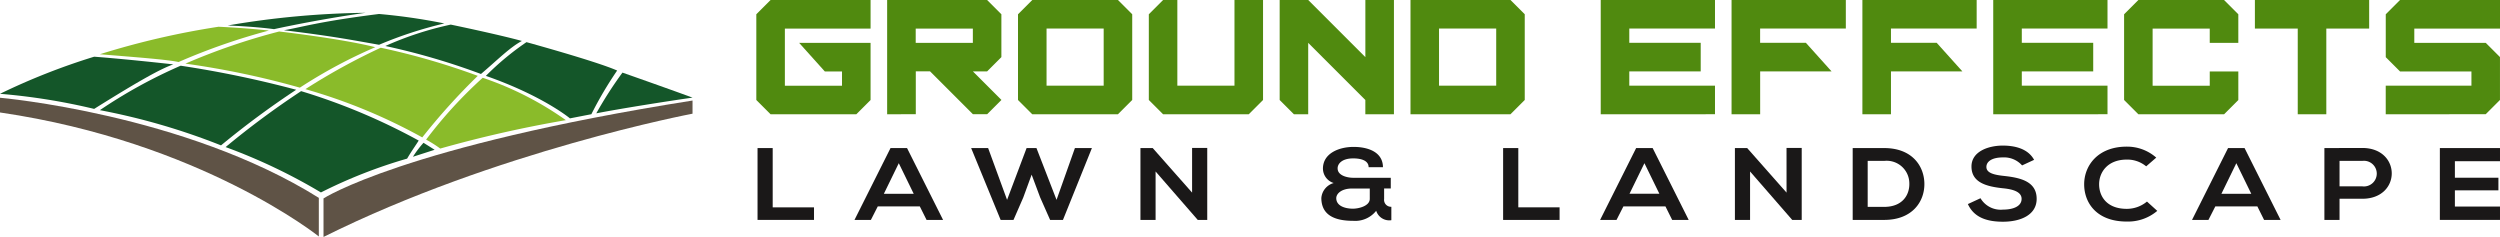
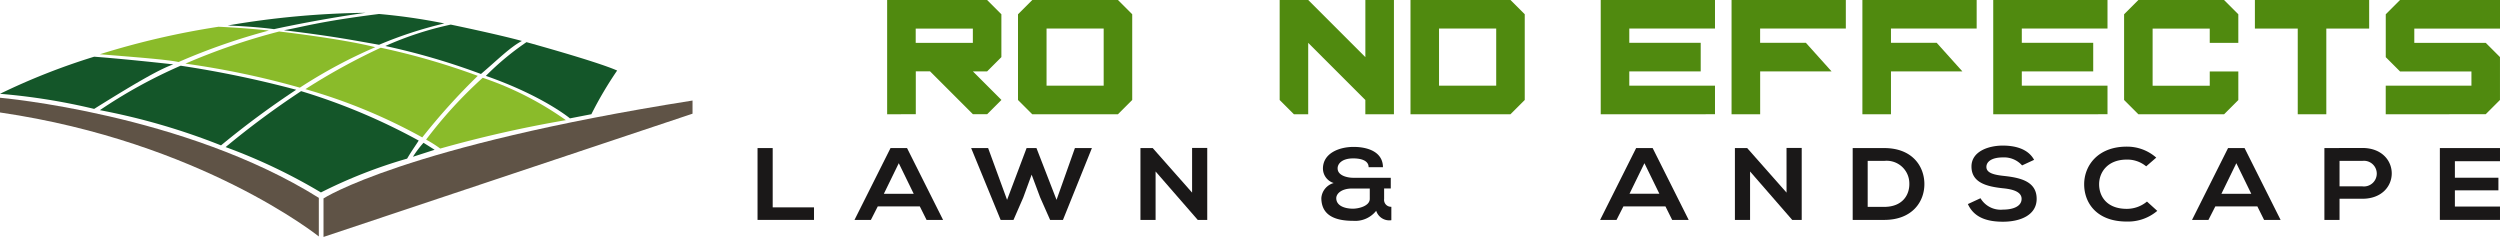
<svg xmlns="http://www.w3.org/2000/svg" width="333.089" height="31.565" viewBox="0 0 333.089 31.565">
  <g transform="translate(-183.847 -50.65)">
    <g transform="translate(284.614 50.65)">
      <g transform="translate(0 0)">
-         <path d="M5.059,82.045l-1.9-1.9V68.723l1.9-1.9H18.382v3.806H6.963v7.612h7.612v-1.9H12.286l-3.42-3.807h9.515v7.613l-1.9,1.9Z" transform="translate(-3.157 -66.821)" fill="#508a0f" />
        <path d="M21.345,82.045V66.821H34.666l1.9,1.9v5.709l-1.9,1.9h-1.9l3.806,3.806-1.9,1.9h-1.9l-5.709-5.708h-1.9v5.708Zm11.419-9.515v-1.9H25.151v1.9Z" transform="translate(-3.913 -66.821)" fill="#508a0f" />
        <path d="M41.436,82.045l-1.9-1.9V68.723l1.9-1.9H52.854l1.9,1.9V80.142l-1.9,1.9Zm9.515-3.806V70.627H43.34v7.612Z" transform="translate(-4.669 -66.821)" fill="#508a0f" />
-         <path d="M59.623,82.045l-1.9-1.9V68.723l1.9-1.9h1.9V78.239h7.612V66.821h3.806V80.142l-1.9,1.9Z" transform="translate(-5.426 -66.821)" fill="#508a0f" />
        <path d="M77.812,82.045l-1.9-1.9V66.821h3.806l7.612,7.612V66.821h3.807V82.045H87.327v-1.9l-7.612-7.613v9.515Z" transform="translate(-6.182 -66.821)" fill="#508a0f" />
        <path d="M94.1,82.045V66.821h13.321l1.9,1.9V80.142l-1.9,1.9Zm11.419-3.806V70.627H97.9v7.612Z" transform="translate(-6.938 -66.821)" fill="#508a0f" />
        <path d="M120.545,82.045V66.821h15.224v3.806H124.351v1.9h9.515v3.807h-9.515v1.9h11.418v3.806Z" transform="translate(-8.038 -66.821)" fill="#508a0f" />
        <path d="M138.732,82.045V66.821h15.225v3.806H142.538v1.9h6.1l3.42,3.807h-9.515v5.708Z" transform="translate(-8.794 -66.821)" fill="#508a0f" />
        <path d="M156.92,82.045V66.821h15.225v3.806H160.727v1.9h6.095l3.42,3.807h-9.514v5.708Z" transform="translate(-9.55 -66.821)" fill="#508a0f" />
        <path d="M175.109,82.045V66.821h15.224v3.806H178.915v1.9h9.515v3.807h-9.515v1.9h11.418v3.806Z" transform="translate(-10.306 -66.821)" fill="#508a0f" />
        <path d="M195.2,82.045l-1.9-1.9V68.723l1.9-1.9h11.418l1.9,1.9v3.806h-3.807v-1.9H197.1v7.612h7.612v-1.9h3.807v3.806l-1.9,1.9Z" transform="translate(-11.062 -66.821)" fill="#508a0f" />
        <path d="M217.193,82.045V70.627h-5.709V66.821h15.225v3.806H221V82.045Z" transform="translate(-11.819 -66.821)" fill="#508a0f" />
        <path d="M229.672,82.045V78.239h11.419v-1.9h-9.515l-1.9-1.9V68.723l1.9-1.9H244.9v3.806H233.479v1.9h9.515l1.9,1.9v5.709l-1.9,1.9Z" transform="translate(-12.575 -66.821)" fill="#508a0f" />
      </g>
      <g transform="translate(0.164 19.4)">
        <path d="M6.126,86.929v7.9h5.505V96.5H4.107V86.929Z" transform="translate(-4.107 -86.601)" fill="#1a1818" />
        <path d="M26.2,94.7h-5.6l-.916,1.8H17.5l4.8-9.571h2.2l4.8,9.571h-2.2Zm-2.8-5.756-1.987,4.074h3.975Z" transform="translate(-4.581 -86.601)" fill="#1a1818" />
        <path d="M45.844,96.5H44.131L42.8,93.492,41.67,90.47,40.553,93.52l-1.3,2.981H37.54l-3.929-9.571h2.262l2.524,6.9,2.6-6.9h1.316l2.675,6.9,2.447-6.9H49.7Z" transform="translate(-5.15 -86.601)" fill="#1a1818" />
        <path d="M63.875,86.915h2.019V96.5H64.64v.014l-5.628-6.467V96.5H56.994V86.929H58.63l5.245,5.935Z" transform="translate(-5.977 -86.601)" fill="#1a1818" />
        <path d="M90.343,93.706a.921.921,0,0,0,.963,1.039v1.79a1.826,1.826,0,0,1-2.019-1.257,3.555,3.555,0,0,1-3.058,1.34c-2.339,0-4.236-.67-4.251-3.036a2.251,2.251,0,0,1,1.652-2,2.031,2.031,0,0,1-1.438-1.942c.015-2.037,2.171-2.871,4.082-2.871,1.866,0,3.9.642,3.915,2.707H88.278c0-.875-.963-1.176-2.049-1.176-1.574,0-2.1.779-2.08,1.34,0,.97,1.347,1.243,2.064,1.243H91.23v1.423h-.887Zm-6.377-.11C83.966,94.608,85.082,95,86.2,95c.718,0,2.232-.341,2.232-1.312V92.311H86.107C84.624,92.311,83.966,93.022,83.966,93.6Z" transform="translate(-6.86 -86.596)" fill="#1a1818" />
-         <path d="M109.108,86.929v7.9h5.5V96.5h-7.523V86.929Z" transform="translate(-7.747 -86.601)" fill="#1a1818" />
        <path d="M129.186,94.7h-5.6l-.917,1.8h-2.187l4.8-9.571h2.2l4.8,9.571h-2.2Zm-2.8-5.756L124.4,93.013h3.976Z" transform="translate(-8.221 -86.601)" fill="#1a1818" />
        <path d="M145.977,86.915H148V96.5h-1.254v.014l-5.627-6.467V96.5H139.1V86.929h1.636l5.244,5.935Z" transform="translate(-8.879 -86.601)" fill="#1a1818" />
        <path d="M164.919,91.633c.046,2.42-1.605,4.868-5.352,4.868h-4.2V86.929h4.2C163.237,86.929,164.873,89.267,164.919,91.633Zm-7.554,3.131h2.2c2.431,0,3.395-1.586,3.349-3.145a3.019,3.019,0,0,0-3.349-2.981h-2.2Z" transform="translate(-9.454 -86.601)" fill="#1a1818" />
        <path d="M178.5,89.228a3.208,3.208,0,0,0-2.539-1.067c-1.5,0-2.217.561-2.217,1.272,0,.833,1.1,1.066,2.385,1.2,2.233.245,4.312.765,4.312,3.049,0,2.133-2.11,3.048-4.5,3.048-2.187,0-3.868-.6-4.664-2.352l1.682-.778a3.128,3.128,0,0,0,3.012,1.516c1.27,0,2.464-.4,2.464-1.434,0-.9-1.056-1.272-2.478-1.408-2.187-.233-4.2-.752-4.2-2.9,0-1.968,2.17-2.774,4.144-2.789,1.667,0,3.395.424,4.2,1.9Z" transform="translate(-10.017 -86.589)" fill="#1a1818" />
        <path d="M197.078,95.29a6.023,6.023,0,0,1-4.068,1.422c-3.975,0-5.658-2.447-5.672-4.936s1.8-5.045,5.672-5.045a5.876,5.876,0,0,1,3.931,1.463L195.6,89.357a3.929,3.929,0,0,0-2.585-.9c-2.583,0-3.7,1.723-3.685,3.322s1.04,3.241,3.685,3.241a4.2,4.2,0,0,0,2.691-.971Z" transform="translate(-10.584 -86.594)" fill="#1a1818" />
        <path d="M210.94,94.7h-5.6l-.917,1.8h-2.187l4.8-9.571h2.2l4.8,9.571h-2.2Zm-2.8-5.756-1.988,4.074h3.976Z" transform="translate(-11.111 -86.601)" fill="#1a1818" />
        <path d="M225.564,93.683h-3.028V96.5h-2.018V86.929c1.681,0,3.364-.013,5.046-.013C230.794,86.915,230.809,93.683,225.564,93.683Zm-3.028-1.654h3.028a1.71,1.71,0,1,0,0-3.391h-3.028Z" transform="translate(-11.757 -86.601)" fill="#1a1818" />
        <path d="M244.478,96.5h-8.012V86.929h8.012V88.68h-6.01v2.2h5.8v1.681h-5.8v2.16h6.01Z" transform="translate(-12.321 -86.601)" fill="#1a1818" />
      </g>
    </g>
    <g transform="translate(183.847 52.36)">
      <path d="M117.489,3.1A115.21,115.21,0,0,0,99.136,4.788c4,.17,6.17.492,6.17.492S110.879,4.03,117.489,3.1Z" transform="translate(-68.794 -3.104)" fill="#145629" />
      <path d="M124.451,3.36a78.413,78.413,0,0,1,8.7,1.261,53.849,53.849,0,0,0-8.7,2.843c-3.6-.635-6.1-1.133-12.67-1.937C114.131,5.123,116.445,4.364,124.451,3.36Z" transform="translate(-73.948 -3.208)" fill="#145629" />
      <path d="M143.3,5.75s6.174,1.277,9.475,2.179c-1.618.864-3.271,2.551-5.453,4.4A91.394,91.394,0,0,0,134.583,8.6,43.946,43.946,0,0,1,143.3,5.75Z" transform="translate(-83.241 -4.182)" fill="#145629" />
      <path d="M162.6,9.7s9.384,2.578,12.081,3.783a49.879,49.879,0,0,0-3.435,5.819c-1.132.217-2.851.553-2.851.553s-3.6-3.007-11.205-5.662A36.832,36.832,0,0,1,162.6,9.7Z" transform="translate(-92.455 -5.794)" fill="#145629" />
-       <path d="M185.509,16.547s5.687,1.995,9.337,3.332c-3.407.486-9.316,1.416-12.822,2.093A52.128,52.128,0,0,1,185.509,16.547Z" transform="translate(-102.576 -8.583)" fill="#145629" />
      <path d="M151.29,17.709a42.713,42.713,0,0,1,11.079,5.645,162.579,162.579,0,0,0-16.734,3.785,16.252,16.252,0,0,0-1.884-1.191A58.926,58.926,0,0,1,151.29,17.709Z" transform="translate(-86.977 -9.056)" fill="#8abb2a" />
      <path d="M126.643,10.952A94.677,94.677,0,0,1,139.571,14.7a84.394,84.394,0,0,0-7.395,8.2,73.636,73.636,0,0,0-15.571-6.429A84.076,84.076,0,0,1,126.643,10.952Z" transform="translate(-75.914 -6.303)" fill="#8abb2a" />
      <path d="M102.109,7.3s8.311.951,12.808,2.092a66.508,66.508,0,0,0-10.047,5.389,112.489,112.489,0,0,0-15.248-3.2A84.516,84.516,0,0,1,102.109,7.3Z" transform="translate(-64.917 -4.813)" fill="#8abb2a" />
      <path d="M86.191,6.233s3.4.142,6.708.506a84.435,84.435,0,0,0-12.031,4.194c-1.505-.329-5.6-.634-10.487-1.037A107.324,107.324,0,0,1,86.191,6.233Z" transform="translate(-57.075 -4.379)" fill="#8abb2a" />
      <path d="M140.789,34.194l2.89-.931-1.481-.931A13.278,13.278,0,0,0,140.789,34.194Z" transform="translate(-85.77 -15.017)" fill="#145629" />
      <path d="M108.72,20.714A81.988,81.988,0,0,1,124.386,27.3c-.339.547-.919,1.345-1.544,2.405a65.852,65.852,0,0,0-11.483,4.507,74.792,74.792,0,0,0-12.7-6.045A113.625,113.625,0,0,1,108.72,20.714Z" transform="translate(-68.6 -10.281)" fill="#145629" />
      <path d="M81.146,14.994A140.546,140.546,0,0,1,96.54,18.2a116.352,116.352,0,0,0-10.018,7.41,88.147,88.147,0,0,0-16.141-4.693A66.46,66.46,0,0,1,81.146,14.994Z" transform="translate(-57.075 -7.95)" fill="#145629" />
      <path d="M60.466,12.97s3.716.264,10.551,1.023c-1.607.556-4.327,2.039-10.551,5.931a83.313,83.313,0,0,0-12.545-2.011A87.854,87.854,0,0,1,60.466,12.97Z" transform="translate(-47.921 -7.125)" fill="#145629" />
-       <path d="M120.678,41V35.868s10.7-6.965,49.166-13.041v1.752S143.656,29.545,120.678,41Z" transform="translate(-77.574 -11.142)" fill="#5f5346" />
+       <path d="M120.678,41V35.868s10.7-6.965,49.166-13.041v1.752Z" transform="translate(-77.574 -11.142)" fill="#5f5346" />
      <path d="M47.921,22.2S72.51,24.345,90.4,35.537c-.008,3.267,0,5.144,0,5.144S74.677,28.069,47.921,24.161Z" transform="translate(-47.921 -10.886)" fill="#5f5346" />
    </g>
  </g>
</svg>